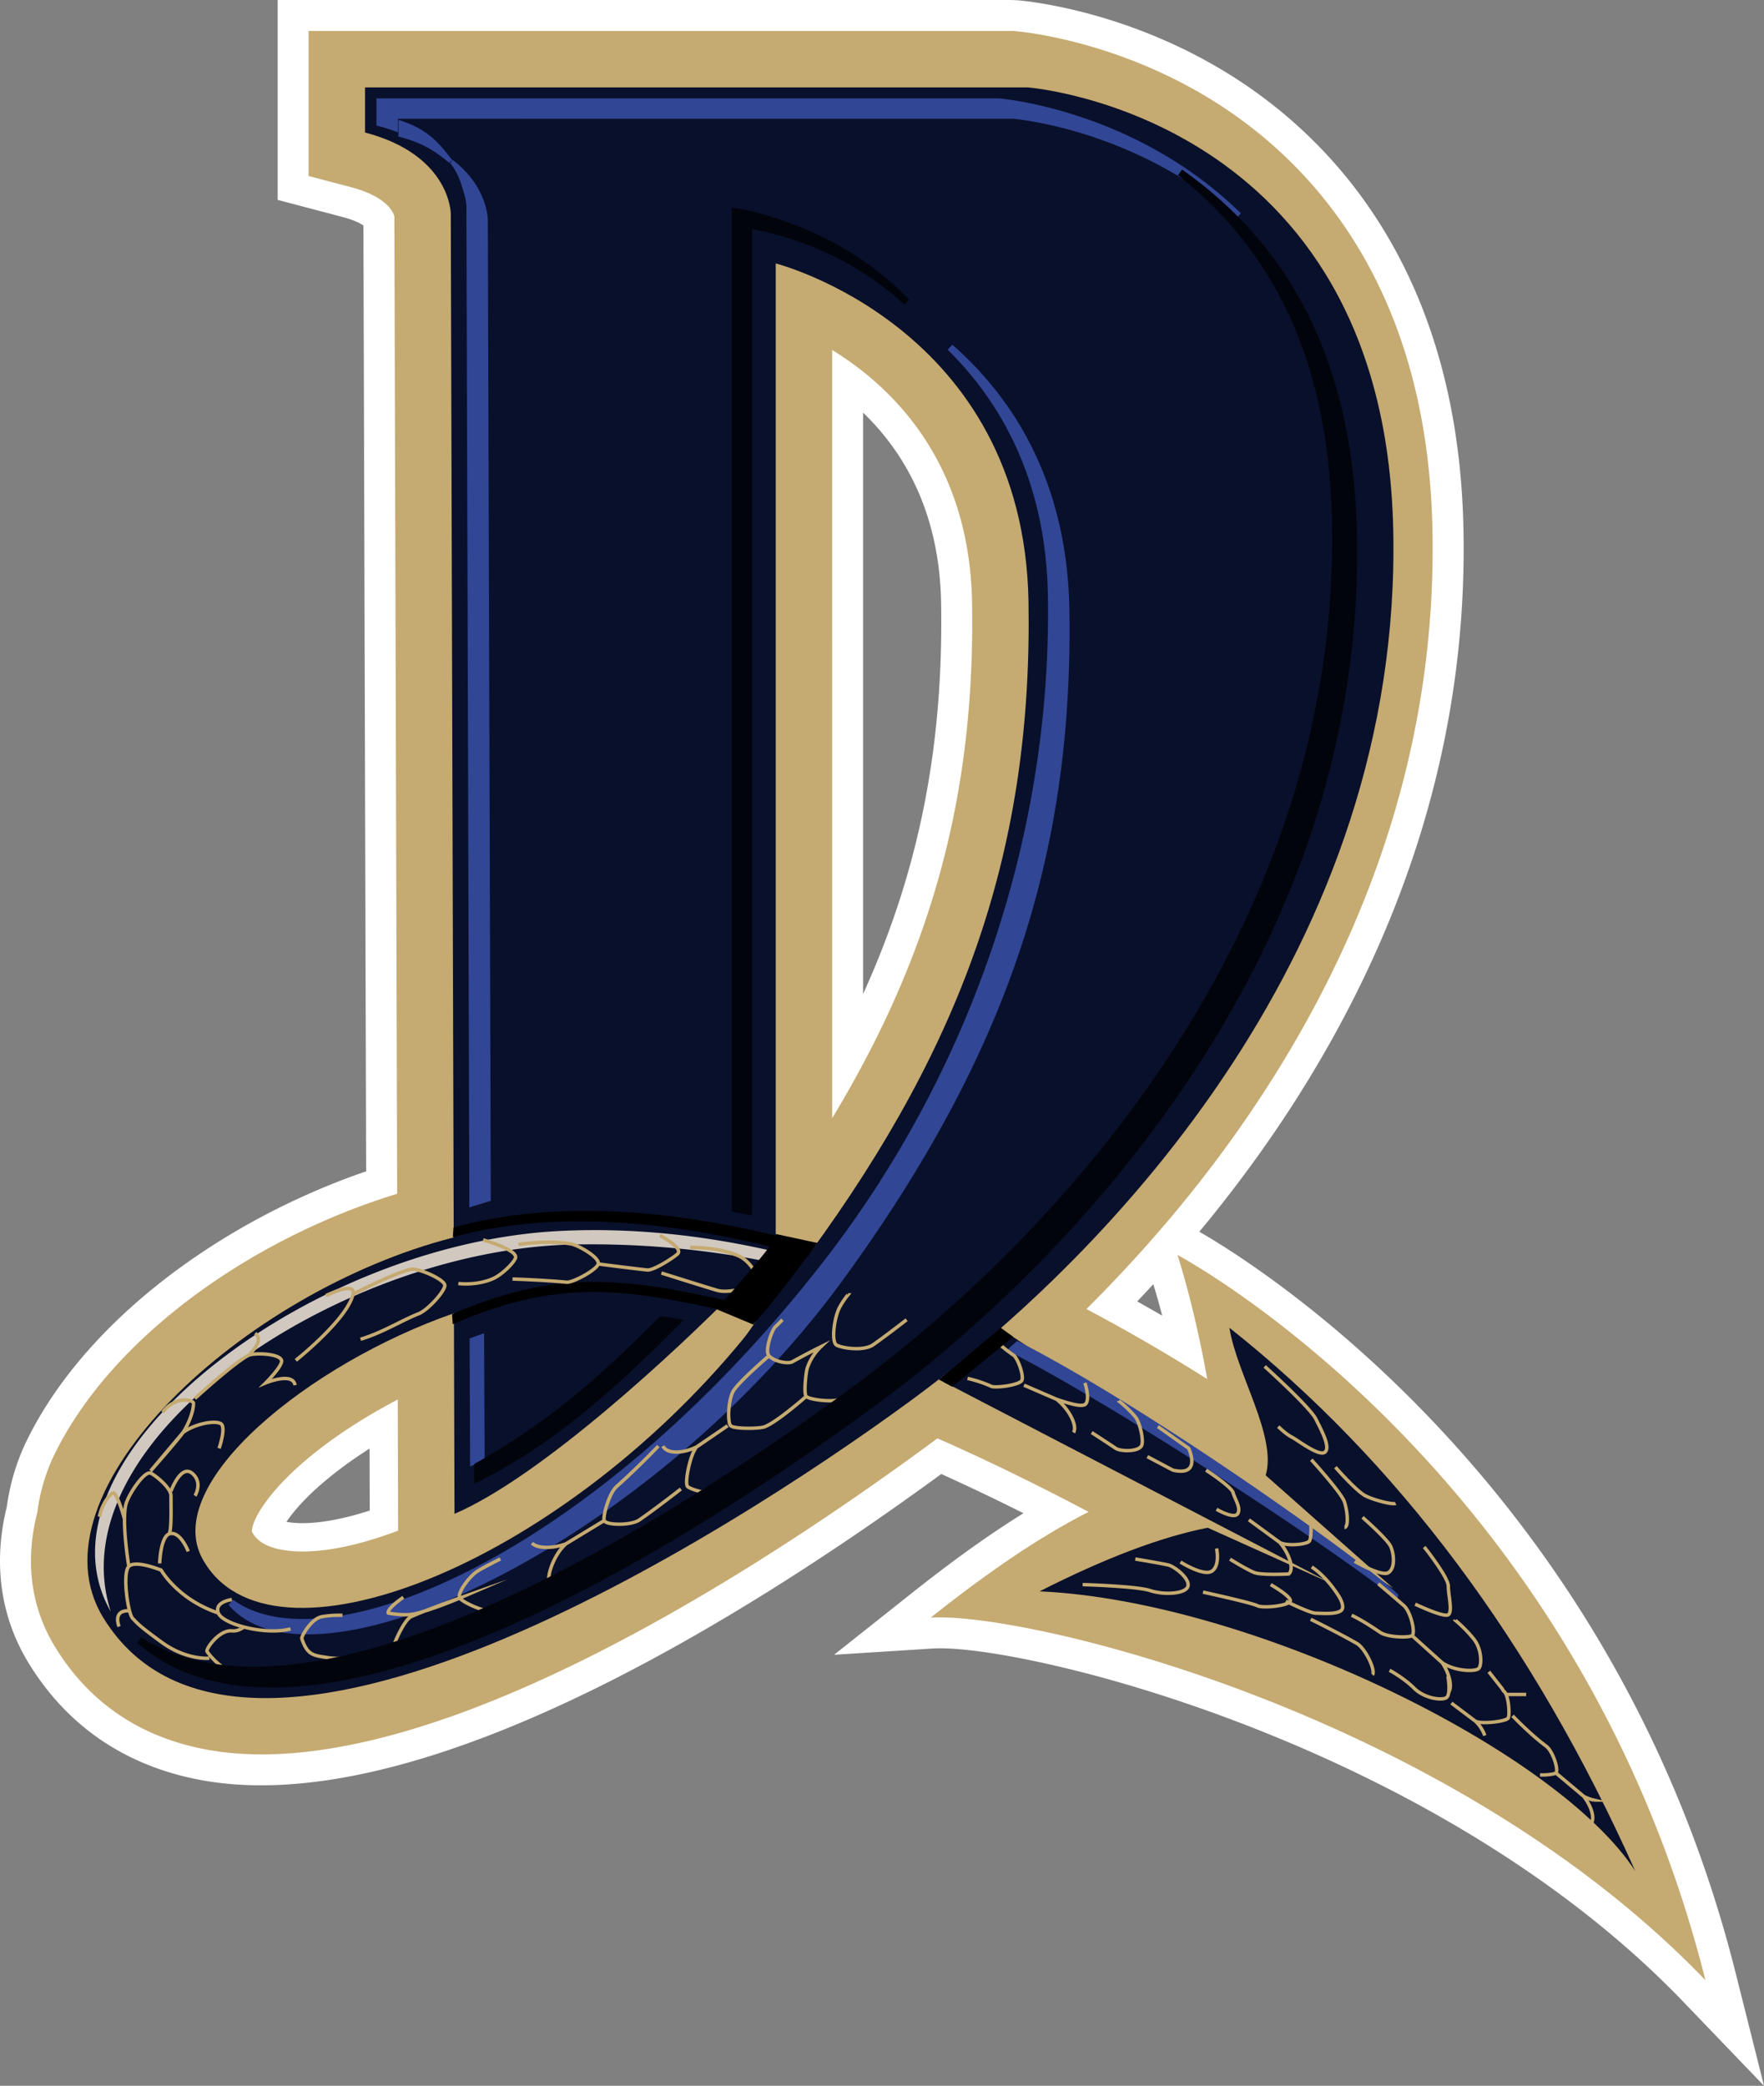
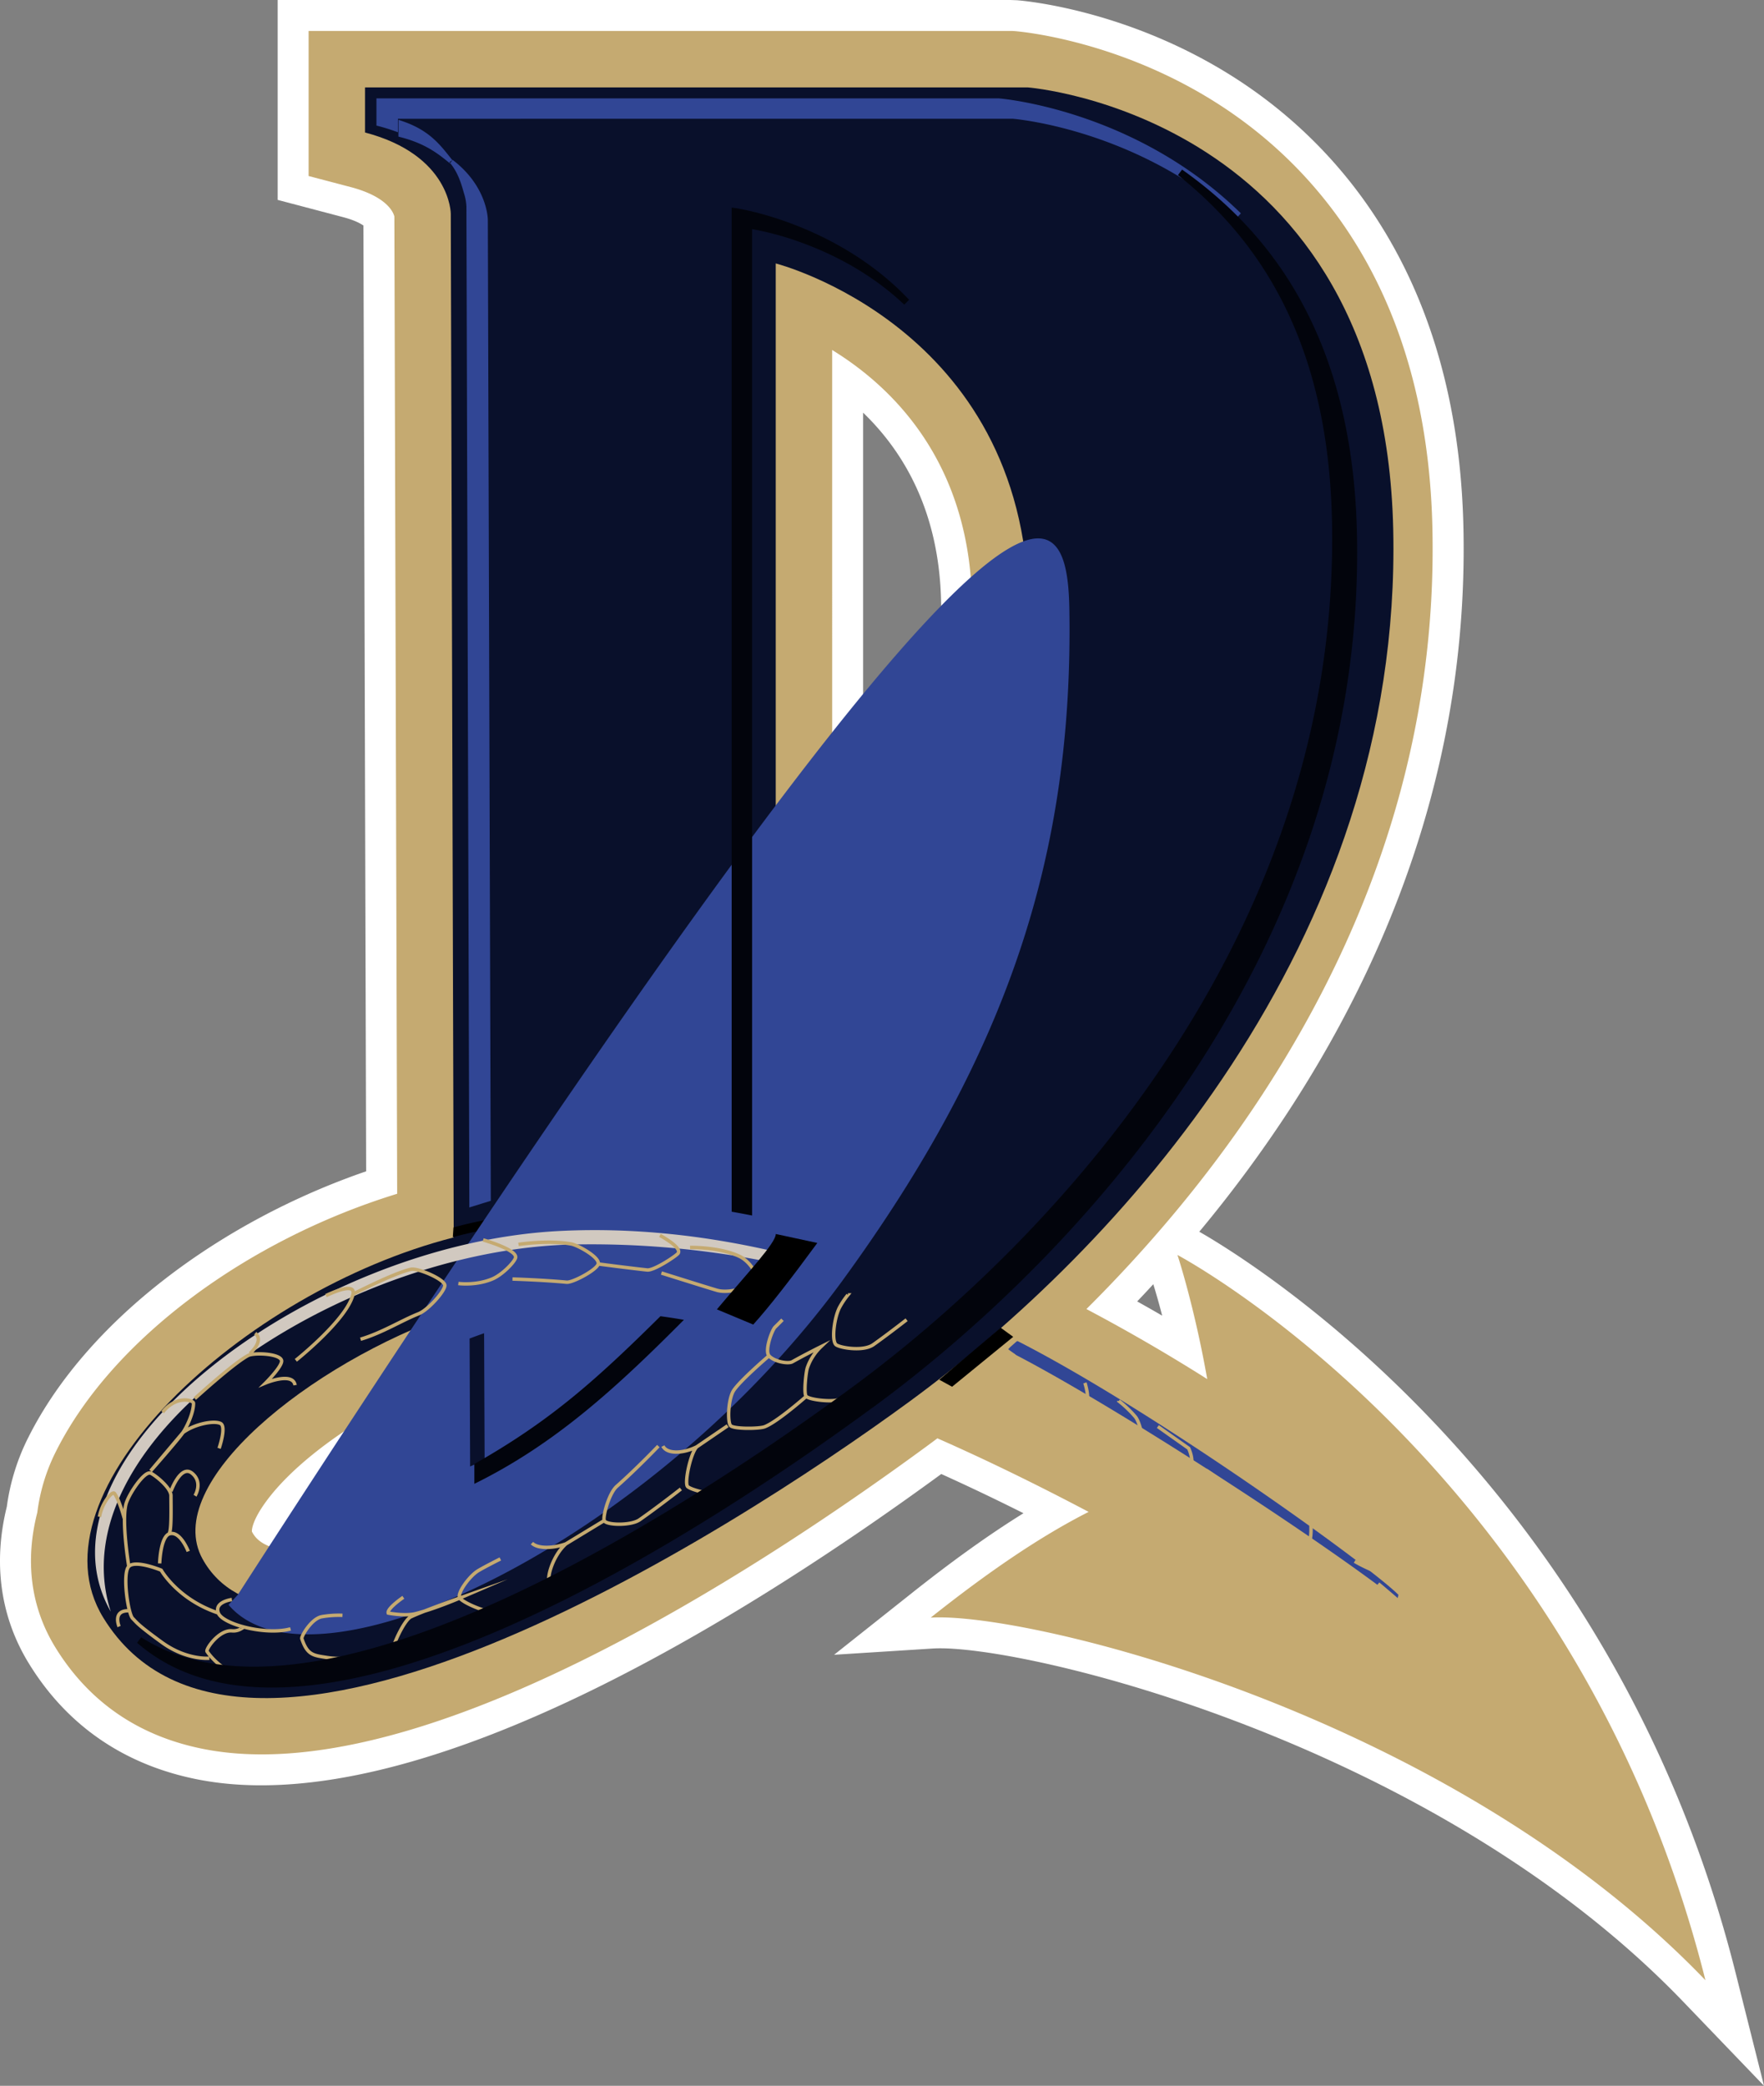
<svg xmlns="http://www.w3.org/2000/svg" viewBox="0 0 1664.42 1967.82">
  <rect x="0" y="0" width="1664.42" height="1967.82" fill="#808080" stroke="none" />
  <path d="M348.88,1425.09c-29.9,9.7-54.54,13.15-72.39,11.53q-3.14-.31-6.24-.85c14.76-21.77,42.84-46.41,78.46-69.16l.17,58.48Zm739.31-213.52q-7.61,8.29-15.2,16.24,12,6.69,23.58,13.42Q1092.73,1226.3,1088.19,1211.57ZM342.91,212.79c-2.7-1.91-8.44-5.12-19.47-8L262,188.59V0H953.41l6.22.23c6.09.47,106.52,8.91,208,74.85,95.5,62.06,208,186.39,213.18,422.92,4.17,192.11-52.14,378-166.22,552.16a1232.2,1232.2,0,0,1-83,111.89c52.71,30.2,390.39,239.31,506,699.05l26.84,106.72-76.24-79.36C1351.43,1642,960.94,1550.13,880,1555.28l-93,5.9,73-57.93c37.34-29.64,72.21-54.85,105.7-75.62q-38.4-19.28-77.56-37c-165.89,121.32-487,330.33-701.52,288.17-69.05-13.58-123.34-50.6-159.48-109.58C-.09,1524.83-6.5,1473.82,6.42,1421.5a206,206,0,0,1,20.45-65.68c55.28-109.92,180.88-203.42,318.61-250.76l-2.57-892.27ZM888,569.29c2.2,134.33-20.52,251.7-73.6,368.37V389.34C852.45,426,886.58,482.64,888,569.29Z" style="fill:#fff;fill-rule:evenodd" />
  <path d="M785.18,330.2C842,365.09,915,435.67,917.2,568.8c2.94,179-37.24,329.52-132,486.13Zm-511.1,1133c-27.78-2.53-34-13.82-36.34-18.09-.39-1.54.43-9.65,10.32-24.24,23.58-34.84,72.27-71.79,127.23-100.49l.32,108,.05,15.66c-39.47,15-74.63,21.69-101.58,19.2ZM1111,1184s15.73,47.37,28.09,117.1q-55.68-35.25-114-66.09c54.57-54.27,113-121.46,165-200.88,111.17-169.69,165.49-349.87,161.46-535.52C1346.65,273,1240.16,157.06,1151.7,99.56c-95.49-62.06-190.29-69.9-194.27-70.21l-2-.14H291.19V166.06l39.68,10.43c34.7,9.15,40.36,24.13,41.23,27.76l2.65,922C234.08,1169.47,106.38,1262.74,53,1368.93a176.61,176.61,0,0,0-17.8,58c-11.77,46.06-6.13,89.49,16.86,127,31.73,51.77,78.9,84.15,140.21,96.18,200.77,39.47,513.41-161.91,681.9-285.49,3.29-2.41,6.76-5,10.31-7.65,43.5,19.16,90.95,42.1,142.69,69.41-45.82,23.28-94.23,56.27-149,99.75,89.43-5.69,488.32,89.43,731,342.11C1487.14,1382.76,1111,1184,1111,1184Z" style="fill:#c5aa71;fill-rule:evenodd" />
  <path d="M1314.58,499.79C1306.07,108,969.63,82.45,969.63,82.45H344.43V125c80.9,21.3,80.9,76.65,80.9,76.65l2.78,965.77C228.8,1218.25,25,1408,97.42,1526.13c130.51,212.93,586.76-76.3,761.49-204.43,191.64-140.53,464.18-430.12,455.67-821.91Zm-1123.48,971c-39.22-71.31,100.66-184.39,237.19-231.81l.56,189.23c80.86-34.66,207.64-151.68,270.44-215.78,19.15,4.81,25.86,3.83,32.65,7.1-6.44,8.1-23.12,34.39-29.82,42.57-176.57,215.83-448.47,322.43-511,208.69Zm572.79-288.32s-13.15,17.83-31.94,14.33V248.54s234.22,59.61,238.5,319.38c3.75,229.89-59.26,413.1-206.56,614.52Z" style="fill:#09102b;fill-rule:evenodd" />
-   <path d="M943.62,1253.19l371.1,245.34-120.48-106.65c10.87-36.68-27.32-95.58-34.25-139.25q238.2,188.85,382.93,512.52c-73.78-113.54-361.83-254.77-562-263.83q92.65-47.05,158.61-60l117.69,53-371.36-193,57.74-48.21Z" style="fill:#09102b;fill-rule:evenodd" />
  <path d="M711.61,1242.91c-114.58-26-177.45-40-284.45,6.4l-.61-9.45c108.93-47.25,175.7-31.87,292.34-5.42l-7.28,8.47ZM427.87,1158c94.27-25.86,209.89-19.32,341.15,17.25l-6.76,10.16c-130.2-36.33-243-43.45-335-18.19Z" style="fill-rule:evenodd" />
-   <path d="M375.45,124.76l-4.34-1.53q-6.66-2.34-13.48-4.13l-2.43-.62V92.8h587c.23,0,128,9.75,228.64,108.49l-4.43,4.76c-48.26-42.63-101-66.13-141.71-79-39.09-12.33-67-14.82-69-15H375.45v12.7Zm51.45,26.39-2.35,3c-11.42-9.39-23.16-18.58-46.21-24.63l-2.41-.64V113l4.28,1.49c26.43,9.09,36.33,23.89,46.69,36.68ZM795.61,1207.21c-180.19,247.49-500.2,400.63-580,306.82l4.39-4.71c87.33,63.94,340.79-41.32,556.69-318.8,136.76-175.73,215.82-399,212.05-628.22-1.81-110.29-45.4-184-94.57-232.36l4.41-4.76C954.23,374,1006.94,452.52,1009,575,1012.76,805.53,951.15,993.59,795.61,1207.21Zm-352.76-68.06-2.77-944.46a48,48,0,0,0-2.15-11.89c-2.17-7.33-5.17-19.76-13.87-29.76l3.09-2.15c33,25.14,33.15,56.07,33.15,56.55l2.79,925.44Zm.24,123.64.49,120.73c4.42-1.89,9-4.07,13.68-6.46l-.48-119.23q-6.87,2.39-13.69,5Zm516.31,2.61.91-.11c128.13,65.36,330.49,210.63,359.17,239.31l-1.06,4.81c-81.27-63.2-278.48-190.32-368.15-235.35l2.79-3.06.91-.79,5.43-4.81Z" style="fill:#314695;fill-rule:evenodd" />
+   <path d="M375.45,124.76l-4.34-1.53q-6.66-2.34-13.48-4.13l-2.43-.62V92.8h587c.23,0,128,9.75,228.64,108.49l-4.43,4.76c-48.26-42.63-101-66.13-141.71-79-39.09-12.33-67-14.82-69-15H375.45v12.7Zm51.45,26.39-2.35,3c-11.42-9.39-23.16-18.58-46.21-24.63l-2.41-.64V113l4.28,1.49c26.43,9.09,36.33,23.89,46.69,36.68ZM795.61,1207.21c-180.19,247.49-500.2,400.63-580,306.82l4.39-4.71l4.41-4.76C954.23,374,1006.94,452.52,1009,575,1012.76,805.53,951.15,993.59,795.61,1207.21Zm-352.76-68.06-2.77-944.46a48,48,0,0,0-2.15-11.89c-2.17-7.33-5.17-19.76-13.87-29.76l3.09-2.15c33,25.14,33.15,56.07,33.15,56.55l2.79,925.44Zm.24,123.64.49,120.73c4.42-1.89,9-4.07,13.68-6.46l-.48-119.23q-6.87,2.39-13.69,5Zm516.31,2.61.91-.11c128.13,65.36,330.49,210.63,359.17,239.31l-1.06,4.81c-81.27-63.2-278.48-190.32-368.15-235.35l2.79-3.06.91-.79,5.43-4.81Z" style="fill:#314695;fill-rule:evenodd" />
  <path d="M728.58,1180.21C665,1165.67,598,1158,529.4,1161.29c-240.2,11.35-505.81,217.19-424.89,359.14C52,1357.19,323.13,1177.52,543.15,1174.07a855.63,855.63,0,0,1,177.75,15.56c2.33-2.78,5-6,7.68-9.42Z" style="fill:#d1c9c0;fill-rule:evenodd" />
  <path d="M1082.56,1374.22,1106.7,1387c27.69,6.4,14.89-20.57,14.89-20.57l-29.11-20.57m-36.87-24.14a109.48,109.48,0,0,1,15.6,14.89c4.26,5,8.51,23.44,5.68,27.69-3.74,5.63-19.88,5-24.11,2.13-10.84-7.23-22.72-14.92-22.72-14.92m-6.39-46.83s5,14.89.71,19.88c-3.14,3.64-17.57-1.14-27.41-4.41l-30.8-13.32,30.8,13.32c11.25,8.69,19.89,24.64,16,31.36m-69.53-83a120.29,120.29,0,0,0,12.77,9.93c4.25,2.84,10.33,20.37,7.8,24.14-2.84,4.28-24.85,7.09-28.62,5.34a120.81,120.81,0,0,0-22.46-7.47m-112.87-78.79a76.21,76.21,0,0,0-7.7,11.43c-5.15,9.35-7.91,31.18-3.66,35.41,2.86,2.84,25.55,7.09,35.49,0,15-10.69,31.23-23.41,31.23-23.41m-117.12,0s-3,3.11-7,7c-2.92,2.89-10,22.06-5.74,27,4.73,5.5,18.1,7.85,22,5.68,12.06-6.78,27-14.21,27-14.21a50.05,50.05,0,0,0-12.79,19.88c-1.41,4.25-3.54,24.85-1.06,27,3.73,3.19,21.37,5,28.74,3.54,7.69-1.55,10.65-3.54,10.65-3.54m-74.51-38.33s-29.82,25.54-34.08,34c-4.7,9.4-5,29.1-2.14,31.94,3.21,3.19,26.57,3,31.95,1.06,11.71-4.25,39.4-28.72,39.4-28.72M683,1406.87a7.3,7.3,0,0,0-3.65,1.09c-5.59,3.16-26.11-1.88-30.43-5.34-3.55-2.85,2.62-31.95,8.53-37.62l29.1-19.88L657.43,1365c-12.94,6.44-28.1,7-31.94-.71m-4.28,0s-20.73,21.66-39.26,38c-7.57,6.72-13.24,28.73-11.84,32.27,1.77,4.44,25.2,5,33.35-.71,18.29-12.79,39-29.11,39-29.11m-68.12,76.67A150.38,150.38,0,0,1,550,1495.65c-12.8,5.68-29.57,1.36-31.71-2.89-2.44-4.82,3.49-25.31,15.63-36.2l36.2-22-36.2,22c-11.56,4.17-26.36,4.89-32-.72m-29.82,14.92s-15.59,7.81-21.28,11.35c-8.13,5.09-19.88,21.28-17,25.56,3,4.49,27,14.89,34.06,12.76,13.36-4,27.69-9.22,27.69-9.22m-115-4.25s-15.63,10.63-14.2,14.89c0,0,15.59,3.08,25.69.55,18.08-4.54,41.74-14.74,41.74-14.74s-34.07,12.06-46.15,17.73c-6.47,3.06-18.44,29.1-17.73,34.78M343,1563s-18.59,3.32-34.79.72c-12.32-2-18.18-2-23.41-17.73-.72-2.13,9-18.8,18.64-20.68a92.34,92.34,0,0,1,19.7-1.35m-104.34-14.89s-17,2.13-12.78,12.77,44.72,21.28,68.13,14.91m-46.84,0a14,14,0,0,1-8.39,1.86c-12.18-1.17-25,17.3-23.54,19.43,5.88,8.84,22,23.43,35.43,23.55a17.81,17.81,0,0,1,11.4,4.13m-44.71-21.3s-21.29,2.13-44.72-14.89-23.39-18.47-27.66-22.72-9.92-42.58-3.56-49,30.52,3.54,30.52,3.54,15.6,27.69,54,40.45m-93.71,12.76s-6.39-14.89,8.51-14.89M150.65,1475s.67-23.76,8.53-27.69c2.84-1.41,2.13-24.13,2.13-36.2,0-7.8-15.63-19.88-19.19-21.28-5.92-2.39-21.29,20.57-23.41,29.79-3.95,17.12,2.83,58.21,2.83,58.21m56.07-14.18s-7.81-20.59-18.43-16.34M93.85,1431c2.14-12.79,12.08-24.85,14.2-22,4.59,6.13,9.22,23.41,9.22,23.41m36.22-100.08c12.77-16.31,29.1-11.34,29.1-8.5,0,8.79-5.68,21.28-9.93,27.66s-30.54,36.23-30.54,36.23l30.54-36.23c11.16-8.16,29.35-11.58,35.48-8.51,5.68,2.87-1.41,23.44-1.41,23.44m-45.42,40.44s9.22-25.56,19.87-17,2.84,21.29,2.84,21.29m-.18-91.69s36.17-33.08,50.2-40.58c5.36-2.87,29.73-2,31.6,4.51,1.41,5-14.91,21.29-14.91,21.29s25.55-10.64,27.68,2.15M235.81,1277s13.83-11.91,5-19.16m38.33,25.56s48.67-38.75,53.95-62.46c2.82-12.76-25.56,1.42-25.56,1.42m25.56-1.42s38.46-19.83,54.64-23.43c6.39-1.42,31.1,9.11,31.94,14.91.73,5-15.61,23.44-24.77,27.06-16,6.32-34.16,17.88-54.71,24m115.68-93.68s32.94,9.3,30.53,17c-1.35,4.28-12.57,15.94-22,19.88-15.61,6.48-31.94,4.23-31.94,4.23m51.1-4.22s28,.83,51.11,3c5.67.53,28.37-11.55,29.79-17.22,1.56-6.23-19.17-17.73-25.5-18.87-21.72-3.91-49.73.42-49.73.42m75.25,18.45s24.78,3.32,46.13,5.68c6.39.74,27.13-13.08,29.12-15.6,4.34-5.61-17.05-17-17.05-17m1.41,35.47s45.06,14.19,52.52,16.32c12.51,3.56,34.07-4.26,36.91-7.84,3.48-4.33-5.49-19.24-15.6-24.11-18.86-9.06-46.84-8.5-46.84-8.5M1137.92,1387s24.13,15.63,25.59,21.31,7.8,14.56,4.25,19.88-19.88-4.26-19.88-4.26M1401,1637.39a35.93,35.93,0,0,0-8.82-13.52l-22.72-17.12,22.72,17.12c5.87,3,29.74.2,31-3.22,1.52-4.2.08-21.23-3.8-24.67a6.17,6.17,0,0,1-1.78-2.5l-12.81-16.27m48.29,97.34c6.8.21,13.58-.74,14.94-1.89,2.92-2.5-2.74-20.57-9.2-25.33-14.51-10.69-31.66-28.57-31.66-28.57m76.42,79.48a37.22,37.22,0,0,1-9.38-3.6l-26.2-22,26.2,22c6.22,7.76,10.56,18.9,7.73,24.65m-265-279.81c.3,5.84-.18,11.82-1.2,14.11-1.67,3.67-22.16,5.37-28.27,1.54l-29.1-21.28,29.1,21.28c8.31,9.68,14.27,24.85,8.51,29.82,0,0-25.57,1.41-32.66-1.42s-22.72-12.54-22.72-12.54m114.71,52.94s8.9,3.78,26.9,16.09c7.37,5,27.44,5.12,30.17,3.11,3.4-2.45-1.19-22.65-7.84-28.38-14.87-12.89-24.09-20.59-24.09-20.59m72.81,34.53a131.69,131.69,0,0,1,17.46,17.76c7.65,9.73,7.6,25,4.41,27.77-3.59,3.11-22.4,2.5-34.34-5.53l-28.39-25.56,28.39,25.56c6.08,9,9.88,21.48,6.3,27.49M1295,1580c3.22-3.51-6.43-24.88-15.12-29.74-19.43-11-43.14-22.54-43.14-22.54m74.37,48.1s13.35,7.1,23.28,17,27.16,11.8,30.68,8.56c4-3.64,1.11-20,1.11-20m-344.66-86.4s51.12,1.41,63.89,5.68,33.72,3.19,35.49-4.25-12.76-18.47-18.44-19.89-31.24-5.68-31.24-5.68m63.87,31.22s45.44,9.93,51.11,12.76,29.82,0,31.23-4.25-18.47-15.6-18.47-15.6m-85.14-21.3s22,14,29.81,8.51,4.26-21.29,4.26-21.29m45.41-171.77s42.6,38.33,48.28,49.68,14,26.79,8.51,31.23-25.56-11.35-31.23-14.22-12.76-9.91-12.76-9.91m31.2,31.24s28.39,31.23,31.23,39.73,4.28,24.14,0,24.14m-8.51-56.79s19.86,22.72,28.38,27,25.57,8.51,28.42,7.1m27,41.16s22.72,28.39,22.72,36.94,4.26,24.11,0,27-31.23-10-31.23-10m-122.07-2.8s22.72,11.35,28.39,11.35,19.86,1.41,24.11-2.84c3.19-3.17-1.41-11.35-1.41-11.35s-10.64-18.82-26.63-29.45m47.91-46.85s23.71,20.82,26.65,27.66c3.17,7.47,4.23,20.25-2.15,24.5s-31.92-10.63-31.92-10.63m142.64,125.61H1440" style="fill:none;stroke:#c5aa71;stroke-miterlimit:33.89;stroke-width:3.242px" />
  <path d="M623.17,1241.76c-61.37,60.78-104.22,99-175.59,139.4l0,18.74c75.59-37.28,132.75-89.37,197.73-154.72q-11.05-1.92-22.17-3.42Zm69.88-98.11-2.69-.48V195.82l3.72.53c.15,0,94.82,13.58,163.72,86.47l-4.6,4.59c-32.21-30.5-69.05-48.48-97.87-58.84a279.79,279.79,0,0,0-45.69-12.43v930.62l-3.86-.74q-6.36-1.23-12.73-2.37ZM823.3,1328C661.71,1446.54,290.1,1690,129.35,1549.85l3.89-5.19C298.79,1650.83,644.08,1426.13,802.43,1310c191.33-140.31,462.84-429,454.34-819.24C1253,318.25,1185.36,224,1111.47,165.18l3.88-5.18c81.89,57.83,160.88,155.77,165,343.45,8.54,393.37-265,683.83-457,824.59Z" style="fill:#02040c;fill-rule:evenodd" />
  <path d="M771.18,1172.64c-25.09,34.2-45,59.85-60.45,77l-34.32-14.33C706,1200.11,732,1172.7,732,1164.2l39.17,8.44ZM956,1261.22l-57.66,47.09-12.13-6.66,58-49Z" style="fill-rule:evenodd" />
</svg>